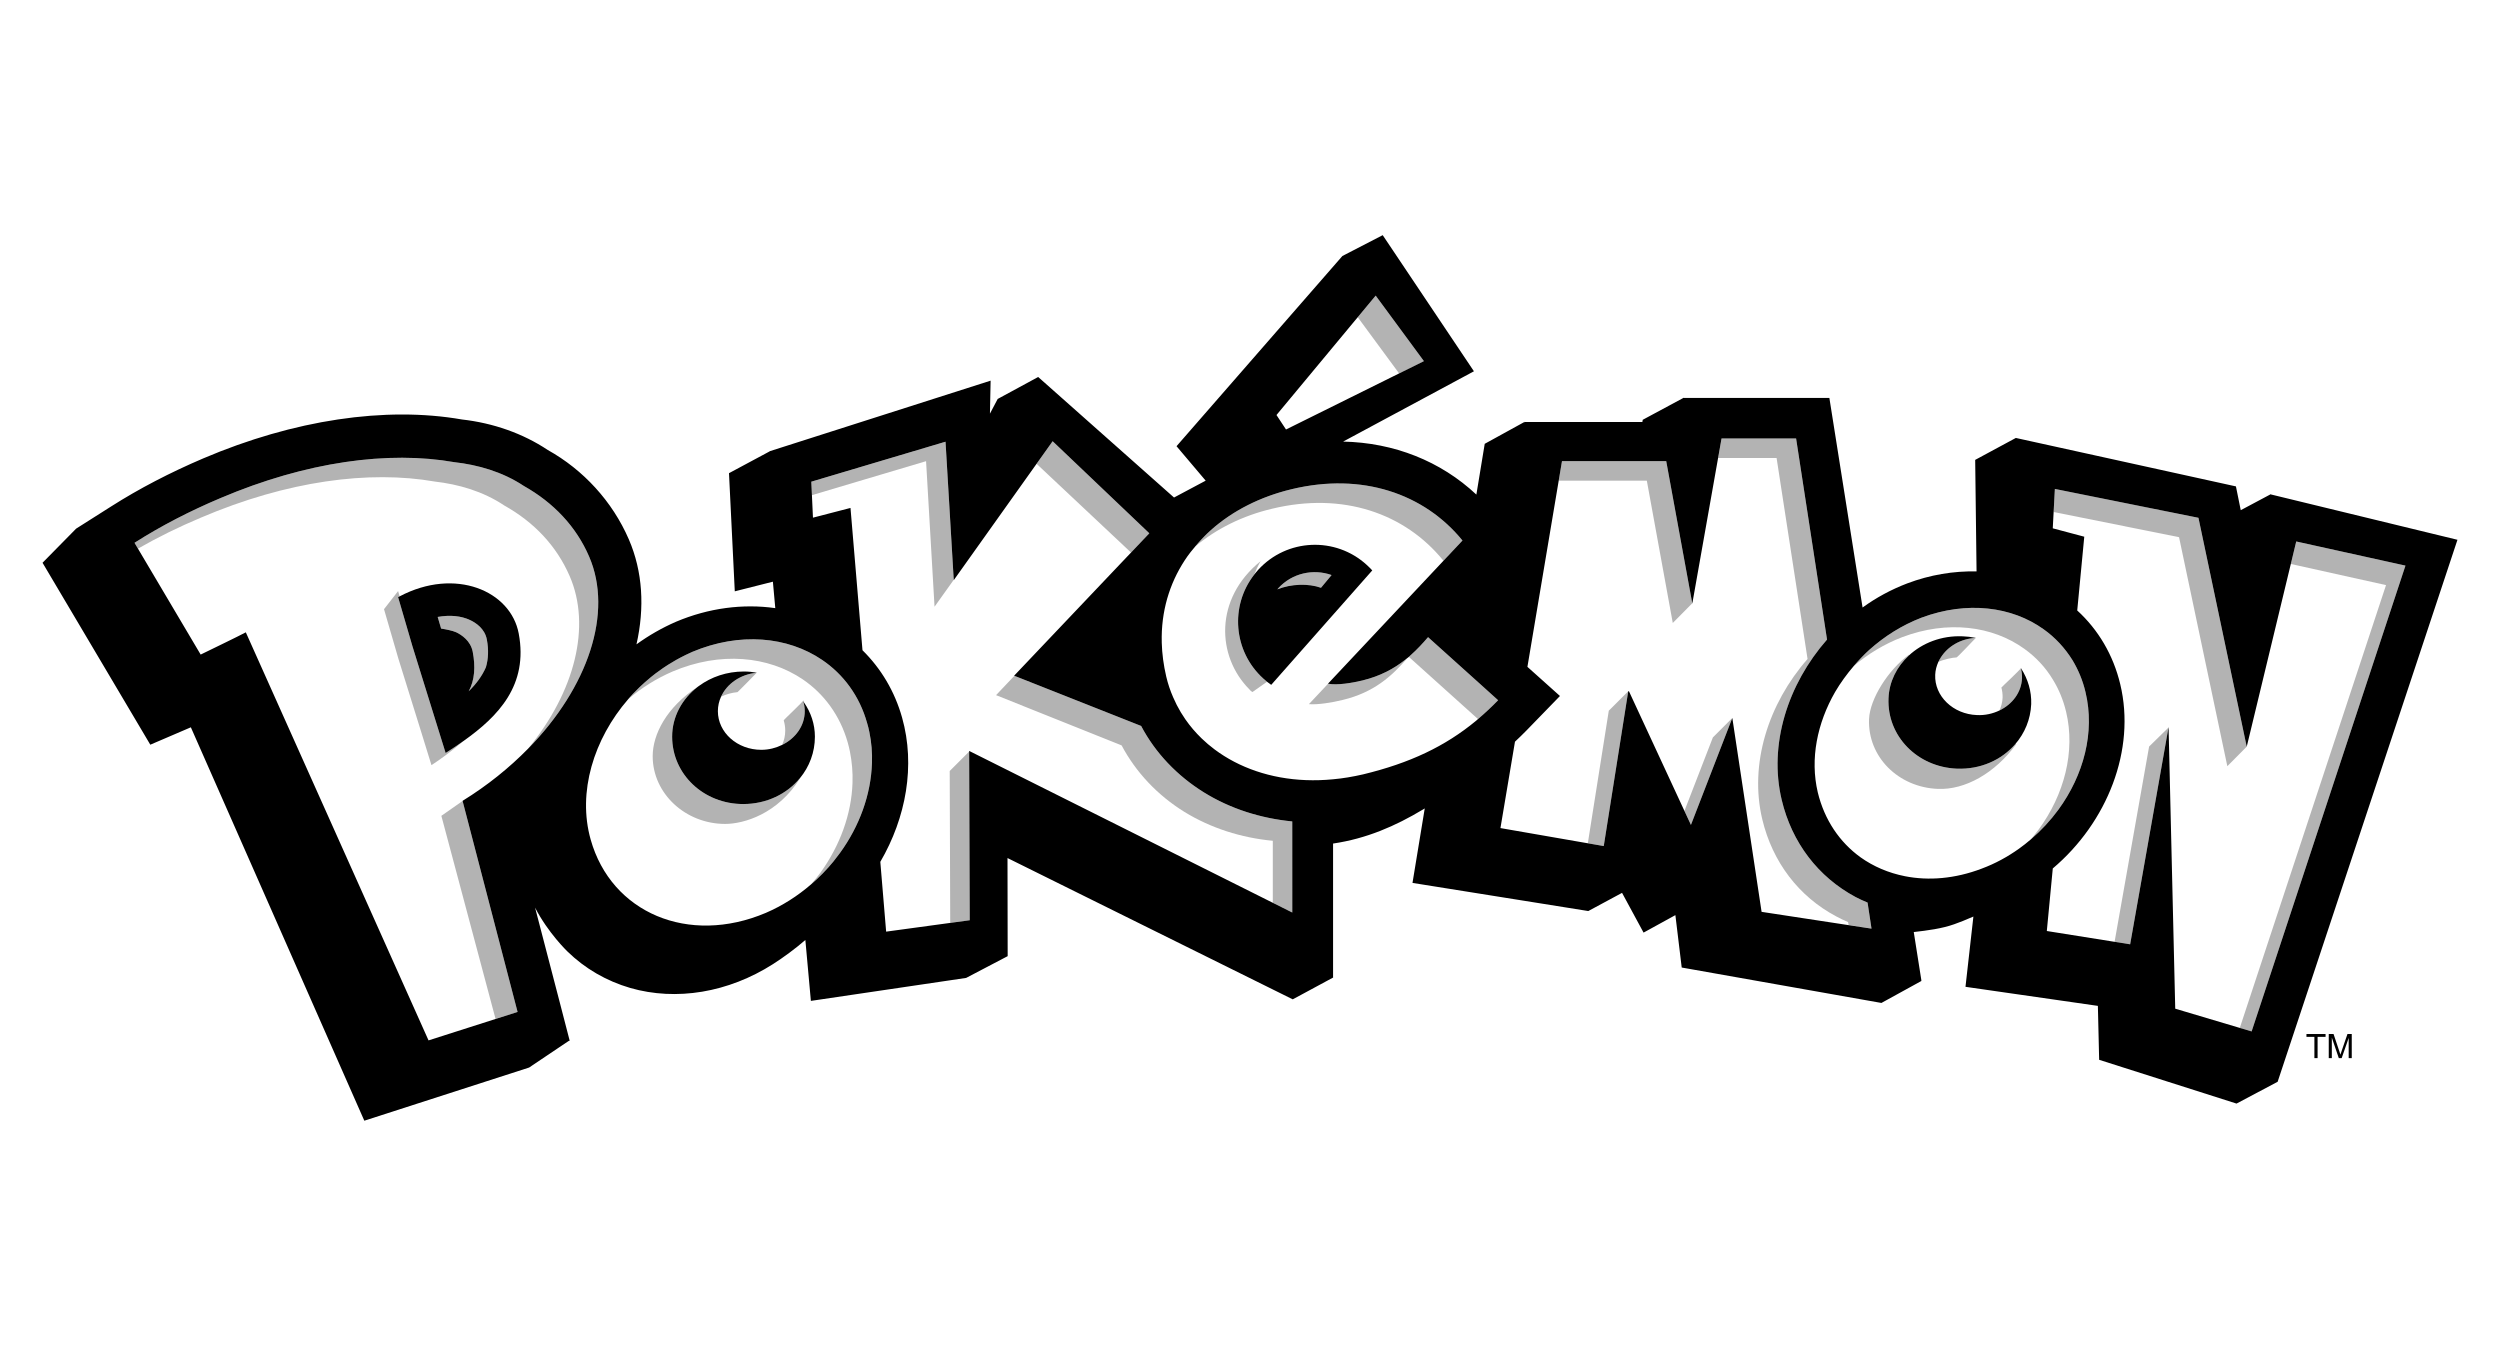
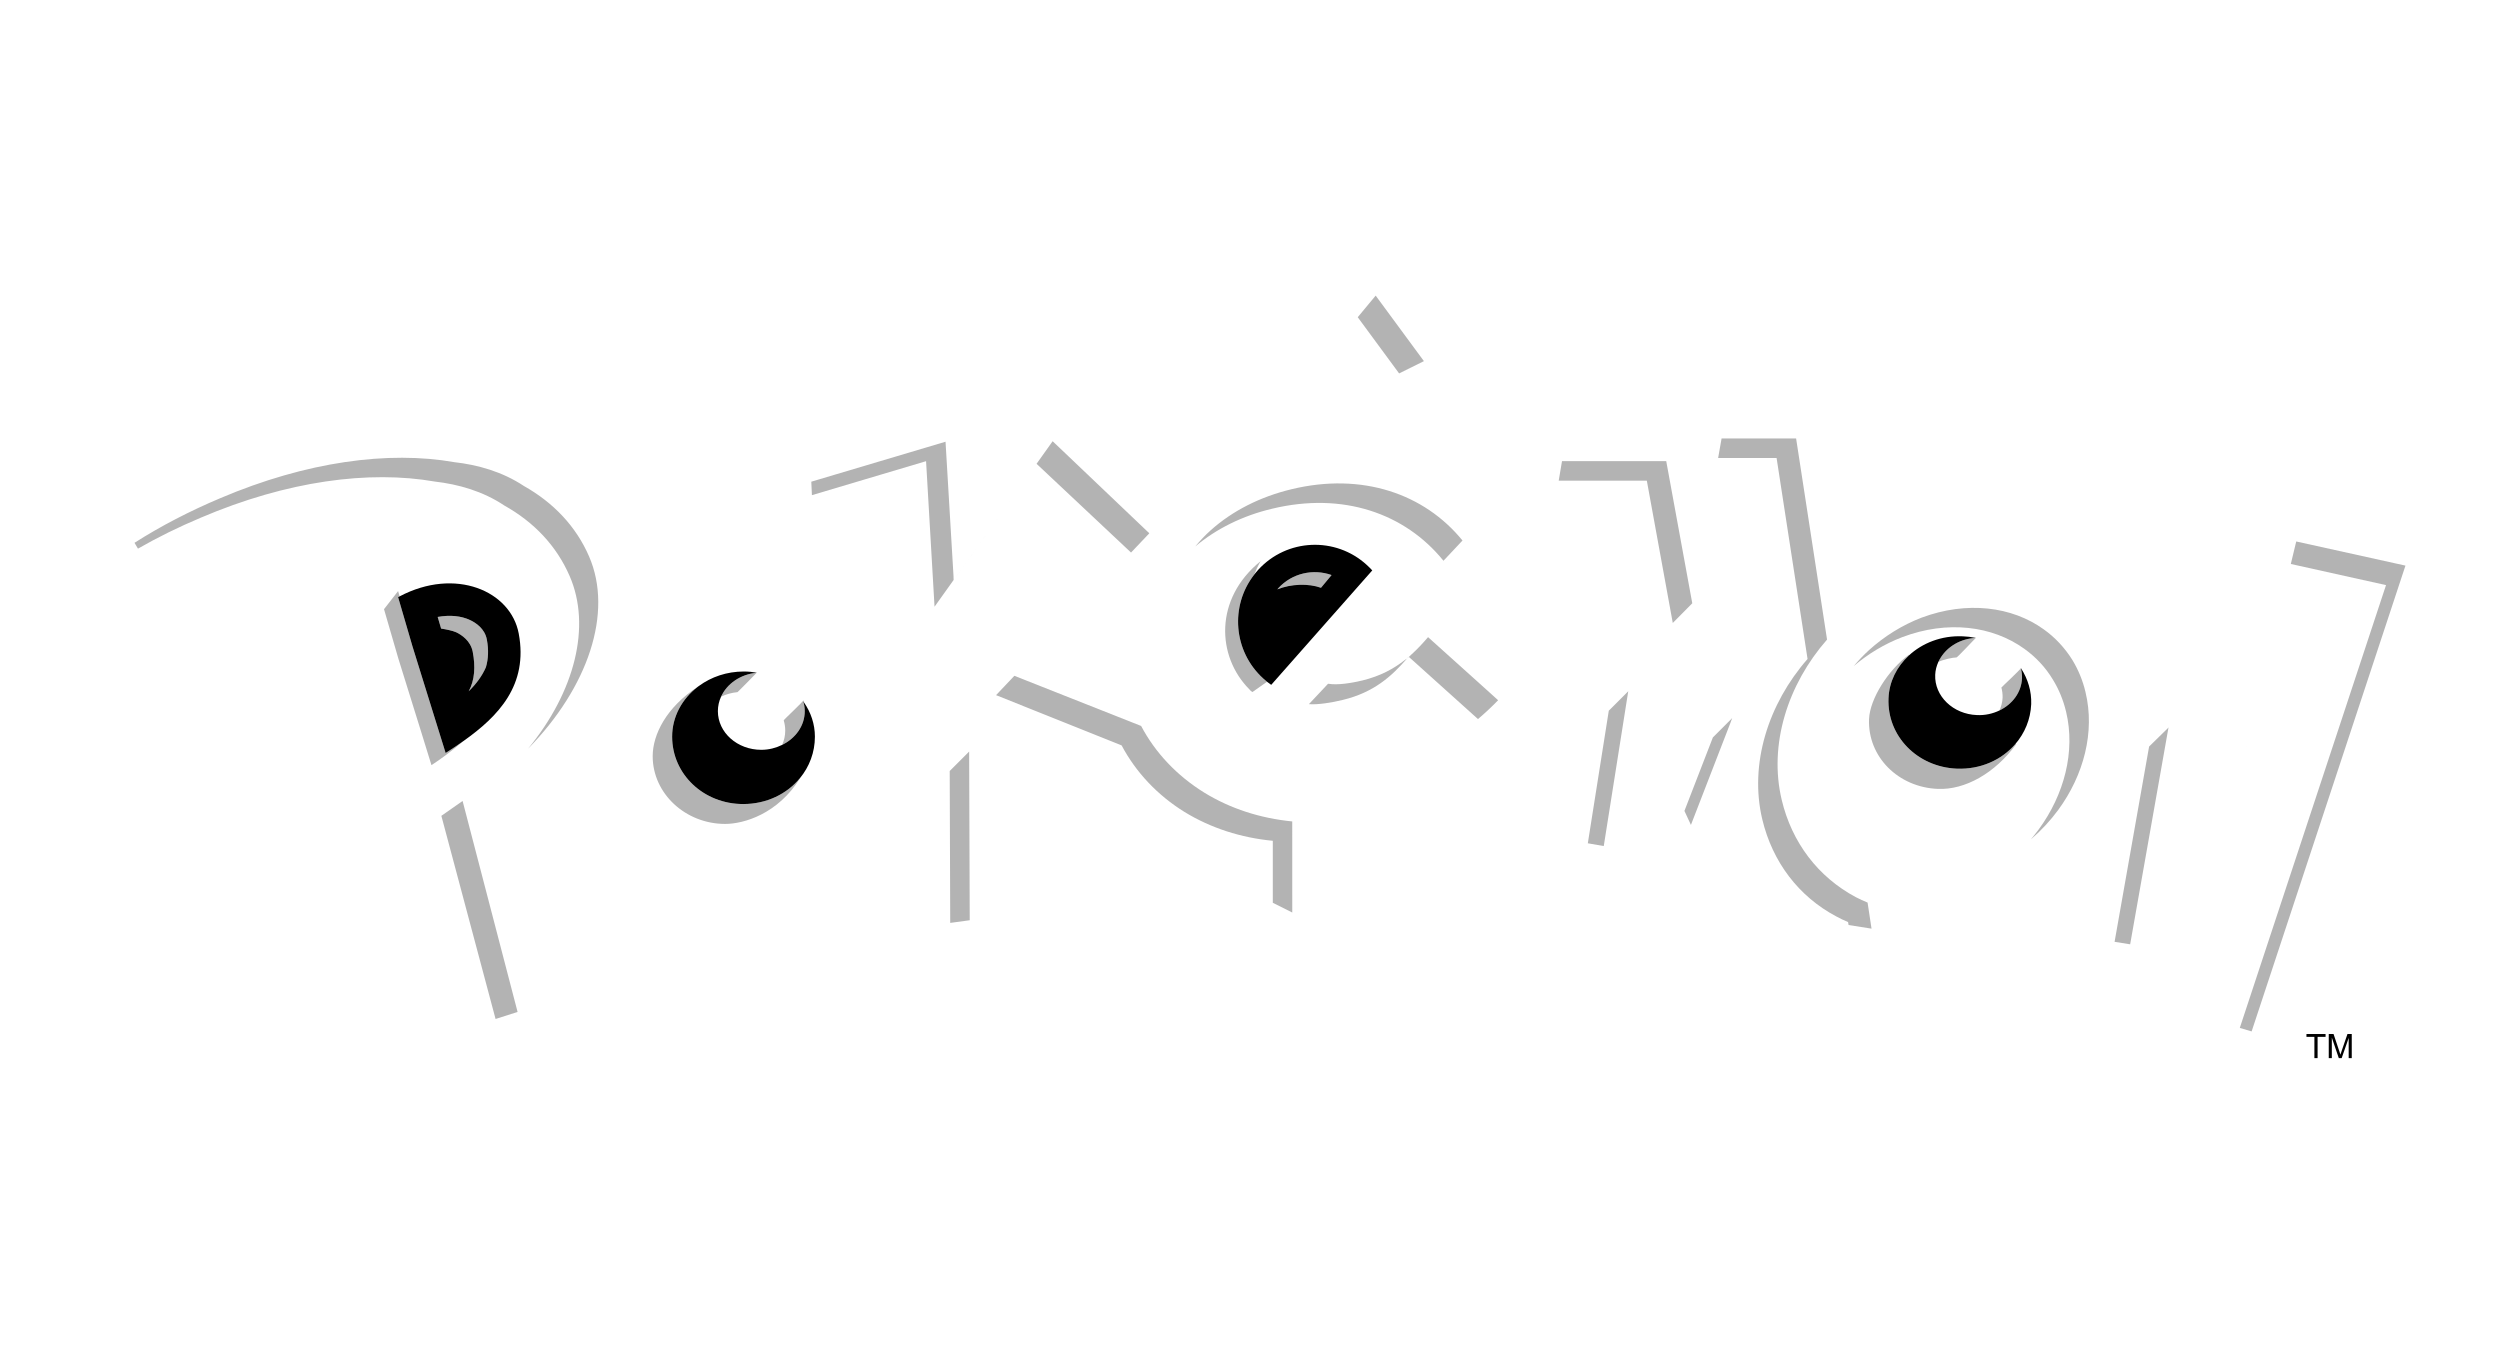
<svg xmlns="http://www.w3.org/2000/svg" id="Layer_1" viewBox="0 0 1180.056 640">
  <polygon points="609.98 430.734 609.98 430.73 609.98 430.734 609.98 430.734" style="fill: none;" />
-   <polygon points="382.95 227.367 382.95 227.374 383.097 227.323 382.95 227.367" style="fill: none;" />
  <path d="M409.299,341.303c-3.566-12.8-11.206-23.016-21.223-29.81-16.219-11.02-38.859-13.278-61.422-3.752-.142.061-.275.14-.417.202.139-.061.273-.133.413-.193,22.564-9.526,45.204-7.264,61.422,3.752,10.021,6.798,17.665,17.014,21.223,29.81.453,1.366.749,2.784,1.045,4.18,1.024,4.869,1.434,9.869,1.231,14.814-.482,14.818-5.931,29.679-15.051,42.264-.526.737-1.094,1.437-1.644,2.154.55-.72,1.127-1.422,1.652-2.158,9.12-12.577,14.569-27.441,15.051-42.276.195-4.928-.216-9.928-1.235-14.806-.3-1.396-.596-2.822-1.045-4.18Z" style="fill: none;" />
  <polygon points="737.363 217.655 737.3 217.655 736.939 219.8 737.304 217.659 737.363 217.655" style="fill: none;" />
  <path d="M402.404,369.544c.186-5.038-.262-9.958-1.227-14.823-.313-1.442-.626-2.881-1.028-4.251-3.634-12.78-11.214-22.991-21.236-29.798-16.273-11.002-38.914-13.262-61.427-3.706-7.658,3.312-14.748,7.754-20.97,13.071-16.288,18.798-24.009,43.921-17.715,66.245,9.742,34.62,46.206,50.068,82.671,34.62,7.86-3.383,15.029-7.988,21.359-13.453,1.58-1.837,3.108-3.691,4.56-5.68,9.082-12.665,14.544-27.496,15.013-42.226ZM377.615,367.272c.042-.027.104-.066.144-.093-10.55,17.073-26.68,21.73-35.487,21.73-18.617,0-34.189-14.252-34.189-31.972,0-10.202,6.452-23.102,21.314-32.789.178-.135.367-.257.548-.39.013-.008.022-.017.034-.024-0.0.001-.001.001-.001.002,5.763-4.21,13.077-6.77,21.131-6.77,2.132,0,4.197.207,6.18.567-.041.003-.079.017-.12.021-.016.12-9.131,9.289-9.043,9.15-2.8.265-5.41,1.011-7.778,2.153-.956,2.108-1.494,4.404-1.494,6.815,0,10.132,9.184,18.258,20.504,18.258,3.574,0,6.891-.886,9.822-2.32.939-2.096,1.468-4.358,1.468-6.72,0-1.709-.245-3.27-.715-4.839-.334-.042,9.53-9.099,9.252-9.522.136.36.209.695.32,1.046,3.237,4.667,5.146,10.225,5.146,16.133,0,7.443-2.627,14.198-7.036,19.564Z" style="fill: none;" />
  <path d="M559.162,383.292c-12.826-7.932-23.012-18.782-29.734-31.447l-59.269-23.719,8.644-9.129-.116-.046,55.185-58.137-44.588-41.89-3.682,5.174-35.409,49.759-.118-1.917.051,1.828-9.002,12.614-3.998-68.698-53.883,16.043.49,10.624,17.716-4.594,5.66,67.171c8.761,8.63,15.207,19.4,18.697,31.807,6.358,22.572,1.904,47.188-10.279,68.076l2.749,32.945,30.25-4.125-.241-71.705,9.177-9.189-.001-.287.192.096.007-.007 0.0.011,143.132,71.588v-29.263c-15.026-1.442-29.214-5.99-41.629-13.583Z" style="fill: none;" />
  <path d="M666.022,309.119c-.344.309-.665.632-1.017.934l.023.027c.341-.29.669-.622.994-.961Z" style="fill: none;" />
  <path d="M218.354,378.075l-.014-.054c11.763-7.26,22.093-15.624,30.893-24.59,22.168-26.946,29.944-57.86,19.662-81.502-6.21-14.307-16.832-25.47-30.846-33.317-10.123-6.777-21.756-10.034-32.737-11.295-31.066-5.436-69.815-.347-110.459,17.014-10.425,4.373-20.336,9.251-29.735,14.642l29.6,50.003c7.957-3.9,16.62-8.037,21.311-10.503l86.249,192.618,31.642-10.108-25.589-95.897,10.023-7.011ZM198.78,345.385l-10.728-34.459-6.793-23.38,6.654-8.541.726,2.486c26.215-13.832,52.448-2.642,56.217,17.578,4.547,24.27-9.526,38.997-26.158,50.757-5.268,4.511-10.564,8.45-15.04,11.334l-4.877-15.774Z" style="fill: none;" />
  <path d="M872.568,436.631l-.237-1.392c-1.891-.808-3.74-1.663-5.529-2.644-17.792-9.421-30.153-25.707-34.963-45.83-6.214-26.041,2.771-54.485,21.367-75.716l-14.615-94.858h-27.598l1.624-9.209.066-.009h-.075l-13.799,77.908-.022-.122-9.2,9.293-12.255-67.18h-41.584l-14.771,87.895,15.36,13.756-15.804,16.273c-1.781,1.831-3.591,3.566-5.431,5.296l-6.857,40.779,41.239,7.177,9.9-62.592,9.183-9.17.001-.005h.004l.059-.059-.007.059h.274l26.19,56.489,13.43-34.694,9.103-9.116-.735,2.022.807-2.085,13.816,91.52,51.892,7.927-.001-.002-10.833-1.71Z" style="fill: none;" />
  <path d="M665.031,310.092c-.299.244-.581.476-.871.741.085-.125.198-.223.294-.342-.386.322-.799.627-1.196.942.319-.202.65-.404.889-.6-7.255,8.389-15.681,16.011-30.292,19.535-5.043,1.26-11.912,2.369-16.02,2.005l8.989-9.573c.042-.015.119-.035.165-.05-.052-.009-.122-.004-.173-.013l54.526-58.039c-18.168-22.461-47.564-32.627-80.902-24.564-13.951,3.303-26.343,9.487-36.26,17.808-.732.875-1.467,1.748-2.176,2.641-.478.618-.95,1.237-1.408,1.871-.003.004-.006.008-.009.012-7.623,10.809-12.061,23.713-12.234,38.051-.011.956-.004,1.918.023,2.886.071,2.583.28,5.209.631,7.875.176,1.333.388,2.677.636,4.03s.533,2.715.855,4.087c.404,1.705.873,3.356,1.415,4.975.271.81.56,1.611.868,2.408s.635,1.587.982,2.377c1.044,2.443,2.249,4.798,3.603,7.058.677,1.13,1.391,2.236,2.142,3.316,2.252,3.243,4.829,6.262,7.696,9.03,1.911,1.846,3.952,3.58,6.111,5.194,2.879,2.153,5.968,4.095,9.245,5.806,13.104,6.844,29.189,10.001,46.683,8.281,4.619-.406,9.34-1.21,14.158-2.314,5.511-1.331,10.687-2.823,15.58-4.502,4.893-1.678,9.502-3.542,13.88-5.619,8.756-4.152,16.586-9.152,23.904-15.206.009-.007.017-.016.026-.023.277-.234.521-.476.846-.755l.004.004c.012-.01.023-.021.035-.031-.011.009-.024.018-.035.027l-32.611-29.329ZM598.063,321.804l-6.891,4.858c-1.299-.888-.229-.046-1.387-1.218-15.559-15.585-16.701-42.856,5.258-60.572-1.119,1.934-2.138,4.095-3.05,6.394.611-.786,1.234-1.566,1.92-2.312,13.49-14.776,36.477-15.83,51.266-2.263.876.795,1.722,1.671,2.563,2.551l-47.704,54.024c-.665-.474-1.327-.954-1.975-1.462Z" style="fill: none;" />
  <path d="M660.414,176.264l-19.529-26.529.048-.066c-11.325,13.634-38.403,46.23-38.403,46.23l4.497,6.832,53.388-26.466Z" style="fill: none;" />
  <path d="M63.486,256.217l.005.008c.015-.013.033-.027.047-.04-.017.011-.035.021-.052.031Z" style="fill: none;" />
  <path d="M1126.257,276.184l-44.916-9.966.009-.163-20.795,86.203.021.103-.06.06-.012.049-.006-.03-9.148,9.219-22.792-108.094-59.196-11.89-.412,7.702,14.873,3.959-3.321,34.823c9.958,9.095,17.022,21.058,20.301,34.797,7.462,31.028-6.155,65.268-31.841,86.973l-2.817,29.527,31.985,5.104,16.298-92.179,9.145-8.957.043-.244.005.197.076-.074-.067.433,3.13,132.382,30.473,9.077,69.025-209.012Z" style="fill: none;" />
  <path d="M962.363,391.448c11.976-16.345,17.395-36.718,12.864-55.555-1.333-5.516-3.418-10.541-6.176-15.03-3.494-5.851-8.139-10.77-13.583-14.658-14.996-10.753-36.138-13.575-57.628-5.436-8.384,3.207-16.125,7.923-22.835,13.626.009-.012.027-.037.038-.049-3.321,3.877-6.308,7.98-8.824,12.27-8.486,14.755-11.899,31.6-8.194,47.374,3.177,13.13,10.385,23.587,20.174,30.669,6.155,4.378,13.228,7.403,20.986,8.935,11.13,2.212,23.622,1.218,36.181-3.566,6.362-2.348,12.28-5.601,17.657-9.429,1.952-1.391,3.819-2.879,5.627-4.429,1.242-1.538,2.536-3.102,3.713-4.721ZM951.753,351.198c-10.136,13.874-24.269,21.726-37.048,21.18-18.659-.745-33.156-15.123-32.479-32.928.398-9.602,9.095-23.342,18.922-30.466-.077.119-.122.279-.153.458,6.396-5.931,15.429-9.52,25.462-9.087,2.047.072,4.008.3,5.894.704.142-.007.26-.034.405-.04-.182,0-9.12,9.717-9.298,9.315-1.658.012-6.113.935-8.525,2.135-.838,1.876-1.385,3.889-1.471,6.025-.444,10.068,8.435,18.647,19.738,19.036,3.846.18,7.441-.663,10.582-2.169.822-1.858,1.386-3.849,1.487-6.02.034-1.705-.161-3.291-.567-4.806-.145.008,8.965-8.424,9.195-9.158-.007-.027-.009-.054-.015-.081h0c.012.019.02.039.032.057.002-.009.042-.051.04-.057.032.092.044.172.075.263,3.187,4.965,4.96,10.762,4.744,16.814-.307,7.252-3.097,13.762-7.546,18.902.176-.031.352-.042.528-.078Z" style="fill: none;" />
  <path d="M591.994,271.266c.912-2.299,1.931-4.46,3.05-6.394-21.959,17.716-20.817,44.988-5.258,60.572,1.159,1.171.089.33,1.387,1.218l6.891-4.858c-.631-.494-1.25-1.015-1.845-1.588-14.061-12.828-15.706-34.195-4.225-48.949Z" style="opacity: .3;" />
  <path d="M560.597,262.454c-.003.004-.006.007-.009.011-7.623,10.806-12.061,23.712-12.234,38.051.172-14.338,4.611-27.242,12.234-38.051.003-.004.006-.008.009-.012Z" style="opacity: .3;" />
  <path d="M696.792,340.176c.286-.24.565-.508.85-.751l-.004-.004c-.325.279-.569.52-.846.755Z" style="opacity: .3;" />
  <path d="M660.414,176.264l11.702-5.802-22.767-30.927s-5.935,7.144-8.417,10.133l-.048.066,19.529,26.529Z" style="opacity: .3;" />
  <path d="M205.311,227.317c10.982,1.261,22.615,4.518,32.737,11.295,14.015,7.847,24.637,19.01,30.846,33.317,10.282,23.643,2.505,54.556-19.662,81.502,28.355-28.892,40.31-64.237,28.846-90.729-6.159-14.255-16.84-25.449-30.804-33.312-10.178-6.756-21.798-9.992-32.775-11.227-31.029-5.482-69.823-.322-110.484,16.972-14.469,6.113-28.071,13.133-40.477,21.052-.015.013-.033.026-.047.04l1.627,2.748c9.399-5.391,19.31-10.269,29.735-14.642,40.644-17.361,79.392-22.45,110.459-17.014Z" style="opacity: .3;" />
-   <path d="M411.571,360.305c.203-4.945-.207-9.945-1.231-14.814-.296-1.396-.592-2.813-1.045-4.18-3.558-12.796-11.201-23.012-21.223-29.81-16.218-11.016-38.858-13.278-61.422-3.752-.14.06-.273.132-.413.193-1.73.757-3.416,1.592-5.079,2.463-.669.352-1.333.712-1.992,1.082-1.302.73-2.578,1.499-3.834,2.295-.843.535-1.675,1.082-2.497,1.645-1.175.806-2.332,1.636-3.461,2.497-.74.565-1.469,1.143-2.188,1.73-.96.783-1.896,1.592-2.819,2.414-.846.752-1.678,1.515-2.492,2.297-1.055,1.016-2.089,2.05-3.087,3.115-.526.559-1.039,1.127-1.548,1.697-.249.28-.478.575-.724.858,6.223-5.317,13.312-9.758,20.97-13.071,22.513-9.556,45.153-7.297,61.427,3.706,10.021,6.807,17.602,17.018,21.236,29.798.402,1.37.715,2.809,1.028,4.251.964,4.865,1.413,9.785,1.227,14.823-.469,14.729-5.93,29.56-15.013,42.226-1.451,1.988-2.979,3.842-4.56,5.68,1.892-1.633,3.728-3.326,5.461-5.107.039-.04.077-.079.115-.119,1.747-1.786,3.415-3.64,4.992-5.573.511-.63.985-1.285,1.476-1.928.55-.717,1.118-1.417,1.644-2.154,9.12-12.585,14.569-27.445,15.051-42.264Z" style="opacity: .3;" />
+   <path d="M411.571,360.305Z" style="opacity: .3;" />
  <path d="M340.349,328.858c2.368-1.142,4.978-1.888,7.778-2.153-.088.139,9.027-9.03,9.043-9.15-7.658.711-14.045,5.185-16.821,11.303Z" style="opacity: .3;" />
  <path d="M379.866,335.673h0c0-1.7-.288-3.299-.762-4.742.15.205.256.436.4.644-.111-.351-.184-.685-.32-1.046.279.423-9.586,9.48-9.252,9.522.469,1.569.715,3.13.715,4.839,0,2.361-.529,4.624-1.468,6.72,6.33-3.096,10.685-9.01,10.685-15.938Z" style="opacity: .3;" />
  <path d="M329.979,323.736c-.013.007-.022.017-.034.024.011-.008.022-.015.033-.023.001-.001.001-.001.001-.002Z" style="opacity: .3;" />
  <path d="M350.804,379.523c-18.608,0-33.537-13.985-33.537-31.815,0-9.359,4.686-17.874,12.129-23.558-14.862,9.687-21.314,22.587-21.314,32.789,0,17.72,15.572,31.972,34.189,31.972,8.807,0,24.937-4.658,35.487-21.73-.041.027-.103.065-.144.093-6.147,7.485-15.783,12.251-26.81,12.251Z" style="opacity: .3;" />
  <polygon points="457.652 354.546 457.659 354.55 457.659 354.539 457.652 354.546" style="opacity: .3;" />
  <polygon points="448.526 435.631 457.731 434.376 457.461 354.738 448.285 363.926 448.526 435.631" style="opacity: .3;" />
  <polygon points="441.123 286.383 450.125 273.768 450.074 271.941 450.192 273.857 485.602 224.098 450.193 273.848 446.31 208.501 383.097 227.323 382.95 227.374 383.243 233.727 437.126 217.684 441.123 286.383" style="opacity: .3;" />
  <polygon points="542.5 251.724 496.869 208.268 489.284 218.924 533.872 260.814 542.5 251.724" style="opacity: .3;" />
  <path d="M568.367,374.083c-12.817-7.944-23.033-18.727-29.73-31.418l-59.834-23.669-8.644,9.129,59.269,23.719c6.722,12.665,16.908,23.516,29.734,31.447,12.416,7.593,26.604,12.141,41.629,13.583v29.263l9.188,4.595 0-.004-.009-42.992c-15.017-1.485-29.214-6.007-41.604-13.655Z" style="opacity: .3;" />
  <path d="M617.835,332.373c4.107.364,10.977-.745,16.02-2.005,14.611-3.524,23.038-11.146,30.292-19.535-.239.196-.57.398-.889.6-5.312,4.199-11.69,7.693-20.232,9.776-4.995,1.195-11.722,2.298-16.037,1.54-.046.015-.123.036-.165.05l-8.989,9.573Z" style="opacity: .3;" />
  <path d="M681.342,264.699l8.986-9.564c-17.995-22.082-47.348-32.255-80.678-24.218-14.822,3.562-27.86,10.187-38.072,19.298-2.698,2.385-5.118,5.003-7.397,7.728,9.917-8.321,22.309-14.505,36.26-17.808,33.338-8.062,62.733,2.103,80.902,24.564Z" style="opacity: .3;" />
  <path d="M707.147,330.525l-7.69-6.946-25.381-22.835c-2.492,2.924-5.126,5.748-8.054,8.375-.325.339-.653.671-.994.961l-.023-.027c-.176.151-.372.289-.55.439-.096.119-.209.217-.294.342.29-.265.573-.497.871-.741l32.611,29.329c.011-.009.024-.018.035-.027,3.231-2.76,6.425-5.72,9.47-8.869Z" style="opacity: .3;" />
  <path d="M810.994,216.191h27.598l14.615,94.858c-18.596,21.231-27.581,49.675-21.367,75.716,4.81,20.123,17.17,36.409,34.963,45.83,1.789.981,3.638,1.836,5.529,2.644l.237,1.392,10.833,1.71-1.861-12.303c-1.912-.769-3.765-1.662-5.554-2.563-17.779-9.492-30.183-25.745-34.984-45.927-6.21-26.033,2.817-54.489,21.401-75.657l-14.603-94.917h-35.116l-.066.009-1.624,9.209Z" style="opacity: .3;" />
  <polygon points="789.589 294.052 798.789 284.76 786.497 217.655 737.363 217.655 737.304 217.659 736.939 219.8 735.751 226.872 777.334 226.872 789.589 294.052" style="opacity: .3;" />
  <polygon points="808.519 348.076 795.089 382.77 798.155 389.384 816.888 340.981 817.622 338.96 808.519 348.076" style="opacity: .3;" />
  <polygon points="768.574 326.281 768.625 326.281 768.633 326.222 768.574 326.281" style="opacity: .3;" />
  <polygon points="749.486 398.049 757.008 399.358 768.568 326.287 759.386 335.457 749.486 398.049" style="opacity: .3;" />
  <path d="M897.84,300.77c21.489-8.139,42.632-5.317,57.628,5.436,5.444,3.888,10.089,8.807,13.583,14.658,2.758,4.488,4.844,9.514,6.176,15.03,4.53,18.837-.888,39.21-12.864,55.555-1.177,1.619-2.471,3.183-3.713,4.721,4.857-4.161,9.197-8.849,12.927-13.926,11.95-16.346,17.395-36.633,12.822-55.576-1.282-5.474-3.397-10.487-6.121-15.034-3.592-5.757-8.148-10.711-13.638-14.602-14.928-10.732-36.134-13.498-57.636-5.478-9.239,3.553-17.543,8.812-24.704,15.233-2.602,2.367-4.993,4.92-7.255,7.561-.01.013-.028.038-.038.049,6.709-5.703,14.45-10.419,22.835-13.626Z" style="opacity: .3;" />
  <path d="M916.059,310.416c-.403.665-.829,1.317-1.122,2.04-.002.004-.003.009-.005.013,2.412-1.2,6.867-2.123,8.525-2.135.178.402,9.116-9.315,9.298-9.315-.144.006-.262.033-.405.04.094.02.193.028.286.049-7.139.329-13.273,4.003-16.578,9.308Z" style="opacity: .3;" />
  <path d="M953.953,315.296c.002.006-.038.048-.04.057.043.066.072.14.115.206-.03-.091-.043-.171-.075-.263Z" style="opacity: .3;" />
  <path d="M954.44,320.174c.05-1.66-.154-3.221-.543-4.796-.23.733-9.34,9.166-9.195,9.158.406,1.515.601,3.101.567,4.806-.101,2.171-.665,4.162-1.487,6.02,6.096-2.926,10.368-8.525,10.658-15.187Z" style="opacity: .3;" />
  <path d="M923.614,362.822c-18.621-.808-32.924-15.356-32.196-33.199.306-7.838,3.91-14.927,9.577-20.182.03-.179.076-.338.153-.458-9.827,7.123-18.524,20.863-18.922,30.466-.677,17.805,13.82,32.183,32.479,32.928,12.779.546,26.912-7.306,37.048-21.18-.175.036-.352.046-.528.078-6.444,7.447-16.402,11.995-27.611,11.547Z" style="opacity: .3;" />
  <polygon points="1126.257 276.184 1057.232 485.196 1062.817 486.86 1135.432 266.979 1083.875 255.587 1081.35 266.054 1081.341 266.217 1126.257 276.184" style="opacity: .3;" />
  <polygon points="1060.554 352.258 1060.515 352.422 1060.575 352.361 1060.554 352.258" style="opacity: .3;" />
-   <polygon points="1051.349 361.659 1060.497 352.44 1037.715 244.406 969.943 230.785 969.361 241.675 1028.557 253.565 1051.349 361.659" style="opacity: .3;" />
  <polygon points="1023.62 343.378 1023.629 343.737 1023.696 343.304 1023.62 343.378" style="opacity: .3;" />
  <polygon points="998.13 444.561 1005.481 445.734 1023.573 343.425 1014.428 352.382 998.13 444.561" style="opacity: .3;" />
  <polygon points="218.354 378.075 208.332 385.086 233.92 480.982 244.31 477.663 218.354 378.075" style="opacity: .3;" />
  <path d="M210.354,355.432l-4.894-15.719-10.727-34.514-6.819-23.355c.242-.132.484-.225.726-.352l-.726-2.486-6.654,8.541,6.793,23.38,10.728,34.459,4.877,15.774c4.476-2.884,9.772-6.822,15.04-11.334-2.738,1.937-5.537,3.801-8.343,5.606Z" style="opacity: .3;" />
  <path d="M603.389,277.626c-.167.182-.286.387-.446.573,6.436-2.632,14.707-2.874,20.594-.75l4.995-6.018c-8.63-3.061-18.588-.948-25.144,6.195Z" style="opacity: .3;" />
  <path d="M215.375,298.472c2.458,1.185,6.756,3.977,7.754,9.171,1.337,6.933.986,13.414-1.904,18.676,3.659-3.591,6.4-7.342,8.144-11.394,1.143-3.937,1.343-8.187.439-13.027-.952-5.22-5.309-7.974-7.788-9.154-4.433-2.132-9.822-2.538-15.432-1.536.601,2.022,1.16,3.926,1.62,5.502,2.276.35,5.41.961,7.166,1.762Z" style="opacity: .3;" />
  <path d="M560.597,262.454c.458-.634.93-1.253,1.408-1.871-.486.612-.962,1.231-1.408,1.871Z" style="opacity: .3;" />
  <path d="M194.732,305.199l10.727,34.514,4.894,15.719c2.806-1.804,5.605-3.669,8.343-5.606,16.632-11.76,30.705-26.487,26.158-50.757-3.768-20.22-30.001-31.411-56.217-17.578-.242.128-.484.221-.726.352l6.819,23.355ZM222.021,292.745c2.479,1.18,6.836,3.934,7.788,9.154.904,4.84.704,9.09-.439,13.027-1.744,4.052-4.485,7.803-8.144,11.394,2.889-5.262,3.24-11.743,1.904-18.676-.998-5.195-5.296-7.987-7.754-9.171-1.756-.8-4.89-1.412-7.166-1.762-.46-1.575-1.019-3.479-1.62-5.502,5.609-1.002,10.998-.597,15.432,1.536Z" />
  <path d="M645.179,266.691c-14.789-13.566-37.776-12.513-51.266,2.263-.686.746-1.309,1.526-1.92,2.312-11.481,14.754-9.836,36.121,4.225,48.949.595.574,1.213,1.094,1.845,1.588.649.508,1.311.988,1.975,1.462l47.704-54.024c-.842-.88-1.688-1.755-2.563-2.551ZM623.537,277.449c-5.887-2.123-14.158-1.882-20.594.75.16-.185.279-.391.446-.573,6.556-7.144,16.514-9.256,25.144-6.195l-4.995,6.018Z" />
  <path d="M954.028,315.559c-.042-.066-.071-.14-.115-.206-.012-.019-.02-.039-.032-.057h-0c.007.027.008.054.015.081.389,1.576.593,3.137.543,4.796-.29,6.662-4.562,12.261-10.658,15.187-3.14,1.507-6.736,2.349-10.582,2.169-11.303-.389-20.182-8.968-19.738-19.036.086-2.136.633-4.149,1.471-6.025.002-.004.003-.009.005-.013.293-.723.718-1.375,1.122-2.04,3.305-5.305,9.439-8.979,16.578-9.308-.093-.021-.192-.029-.286-.049-1.886-.404-3.847-.632-5.894-.704-10.033-.433-19.066,3.156-25.462,9.087-5.667,5.255-9.271,12.344-9.577,20.182-.728,17.843,13.575,32.391,32.196,33.199,11.209.448,21.167-4.1,27.611-11.547,4.449-5.141,7.238-11.65,7.546-18.902.216-6.052-1.557-11.849-4.744-16.814Z" />
  <path d="M379.104,330.931c.474,1.442.762,3.042.762,4.742h-0c0,6.927-4.355,12.841-10.685,15.938-2.932,1.434-6.248,2.32-9.822,2.32-11.32,0-20.504-8.126-20.504-18.258,0-2.411.538-4.707,1.494-6.815,2.775-6.118,9.163-10.591,16.821-11.303.041-.004.079-.018.12-.021-1.984-.359-4.048-.567-6.18-.567-8.053,0-15.368,2.56-21.131,6.77-.011.008-.022.015-.033.023-.181.132-.37.254-.548.39-7.443,5.684-12.129,14.199-12.129,23.558,0,17.83,14.928,31.815,33.537,31.815,11.027,0,20.663-4.766,26.81-12.251,4.408-5.367,7.036-12.122,7.036-19.564,0-5.908-1.909-11.466-5.146-16.133-.144-.208-.251-.44-.4-.644Z" />
-   <path d="M1159.98,254.791l-88.411-21.489-.033.136-13.853,7.382-2.273-11.232-103.888-22.868-.001-.004-19.188,10.355.644,52.653c-10.804-.253-21.937,1.577-32.756,5.664-7.597,2.906-14.649,6.726-21.045,11.371l-15.673-98.936h-68.746l-.016-.072-.134.072h-.196l-.019.116-18.983,10.21-.182,1.049h-55.44l-.102.625.009-.718-18.871,10.385-3.942,23.97c-16.888-15.831-38.892-24.517-62.899-25.02l61.744-33.185-43.055-64.252-.043.049.043-.053-19.032,9.839-78.292,89.781,13.761,16.265-14.943,7.96-64.144-56.911-.02.038-19.067,10.343-3.663,6.946.325-15.585-104.278,33.313.003.057-19.221,10.311,2.733,55.767,17.987-4.547,1.132,12.483c-15.201-2.166-31.414-.1-46.83,6.413-6.696,2.919-12.94,6.506-18.693,10.677,3.909-17.297,2.982-34.349-3.608-49.556-7.784-17.97-21.481-32.822-38.275-42.192-11.773-7.843-25.804-12.729-40.487-14.392-36.083-6.307-79.413.169-122.058,18.338-15.677,6.688-30.301,14.277-43.49,22.678l-16.671,10.571.013.021-15.775,16.024,50.872,85.876,19.137-8.215,81.88,185.697,77.789-25.094,18.618-12.514.528-.168-4.856-18.74-11.483-44.079c6.11,11.925,15.252,20.686,15.252,20.686,8.266,8.08,18.397,13.96,29.7,17.259,21.739,6.256,46.274,2.179,67.336-11.252,4.676-2.959,10.755-7.423,15.3-11.401l2.606,28.749,73.284-10.842,19.573-10.257.034-.005v-.013l-.08-46.312,134.646,66.697,19.129-10.33-.097-.051v-63.306l.03.149c15.745-2.343,29.26-8.168,42.547-16.155.23-.137.464-.293.695-.434l-5.784,35.167,82.98,13.279,15.935-8.584,10.157,18.765,15.017-8.253,2.991,24.738,94.266,16.718,18.837-10.359-.201-.123.26.046-3.631-23.033c6.498-.736,13.265-1.611,19.088-3.684,2.323-.795,5.575-2.096,9.06-3.628l-3.734,33.167,62.493,8.998.601,25.453,64.84,20.665,19.298-10.229-.051-.04.14.044,84.904-255.905ZM697.642,339.425c-.285.243-.564.511-.85.751-.009.007-.017.016-.026.023-7.318,6.054-15.148,11.054-23.904,15.206-4.378,2.076-8.987,3.941-13.88,5.619-4.893,1.678-10.069,3.17-15.58,4.502-4.818,1.104-9.539,1.908-14.158,2.314-17.494,1.72-33.58-1.437-46.683-8.281-3.276-1.71-6.366-3.652-9.245-5.806-2.159-1.615-4.2-3.349-6.111-5.194-2.867-2.768-5.444-5.787-7.696-9.03-.751-1.081-1.465-2.187-2.142-3.316-1.354-2.259-2.558-4.615-3.603-7.058-.347-.789-.674-1.58-.982-2.377s-.597-1.598-.868-2.408c-.542-1.619-1.011-3.27-1.415-4.975-.322-1.372-.607-2.734-.855-4.087s-.46-2.696-.636-4.03c-.352-2.667-.56-5.293-.631-7.875-.027-.968-.034-1.931-.023-2.886.172-14.339,4.61-27.246,12.234-38.051.003-.004.006-.007.009-.011.446-.64.922-1.259,1.408-1.871.709-.892,1.444-1.766,2.176-2.641,2.279-2.724,4.699-5.342,7.397-7.728,10.212-9.112,23.249-15.736,38.072-19.298,33.33-8.037,62.683,2.136,80.678,24.218l-8.986,9.564-54.526,58.039c.051.009.121.004.173.013,4.314.757,11.042-.345,16.037-1.54,8.543-2.083,14.92-5.577,20.232-9.776.398-.315.81-.62,1.196-.942.178-.149.374-.288.55-.439.353-.302.674-.625,1.017-.934,2.928-2.627,5.561-5.451,8.054-8.375l25.381,22.835,7.69,6.946c-3.045,3.149-6.239,6.109-9.47,8.869-.012.01-.023.021-.035.031ZM640.933,149.669c2.482-2.988,8.417-10.133,8.417-10.133l22.767,30.927-11.702,5.802-53.388,26.466-4.497-6.832s27.077-32.597,38.403-46.23ZM202.278,491.09l-86.249-192.618c-4.691,2.466-13.354,6.604-21.311,10.503l-29.6-50.003-1.627-2.748-.005-.008c.017-.011.035-.021.052-.031,12.406-7.918,26.009-14.939,40.477-21.052,40.66-17.294,79.455-22.454,110.484-16.972,10.977,1.235,22.598,4.471,32.775,11.227,13.964,7.864,24.645,19.057,30.804,33.312,11.464,26.492-.491,61.837-28.846,90.729-8.8,8.966-19.13,17.331-30.893,24.59l.014.054,25.955,99.588-10.389,3.319-31.642,10.108ZM411.579,360.288c-.482,14.835-5.93,29.7-15.051,42.276-.525.736-1.102,1.438-1.652,2.158-.491.643-.965,1.298-1.476,1.928-1.578,1.933-3.246,3.787-4.992,5.573-.038.04-.077.079-.115.119-1.734,1.782-3.569,3.474-5.461,5.107-6.33,5.465-13.498,10.07-21.359,13.453-36.464,15.449-72.928,0-82.671-34.62-6.294-22.324,1.427-47.447,17.715-66.245.245-.283.474-.578.724-.858.51-.571,1.023-1.139,1.548-1.697.999-1.065,2.033-2.099,3.087-3.115.814-.782,1.646-1.544,2.492-2.297.923-.822,1.859-1.631,2.819-2.414.72-.587,1.448-1.165,2.188-1.73,1.13-.861,2.286-1.691,3.461-2.497.821-.564,1.654-1.11,2.497-1.645,1.256-.796,2.531-1.566,3.834-2.295.658-.37,1.322-.731,1.992-1.082,1.663-.872,3.349-1.706,5.079-2.463.142-.062.274-.141.417-.202,22.564-9.526,45.204-7.268,61.422,3.752,10.017,6.794,17.657,17.01,21.223,29.81.449,1.358.745,2.784,1.045,4.18,1.02,4.877,1.43,9.877,1.235,14.806ZM609.98,430.734h-0l-9.188-4.595-143.132-71.588-.007-.004-.192-.096.001.287.27,79.638-9.205,1.255-30.25,4.125-2.749-32.945c12.183-20.889,16.637-45.504,10.279-68.076-3.49-12.407-9.937-23.177-18.697-31.807l-5.66-67.171-17.716,4.594-.49-10.624-.293-6.353-0-.007.147-.044,63.213-18.823,3.884,65.348,35.409-49.751,3.682-5.174,7.585-10.656,45.631,43.456-8.628,9.09-55.185,58.137.116.046,59.834,23.669c6.696,12.69,16.912,23.473,29.73,31.418,12.39,7.648,26.587,12.17,41.604,13.655l.009,42.992v.004ZM831.51,430.416l-13.816-91.52-.807,2.085-18.732,48.402-3.066-6.613-26.19-56.489h-.33l-.001.005-11.56,73.071-7.522-1.309-41.239-7.177,6.857-40.779c1.84-1.73,3.651-3.465,5.431-5.296l15.804-16.273-15.36-13.756,14.771-87.895,1.189-7.072.36-2.146h49.197l12.292,67.105.022.122,13.799-77.908h35.191l14.603,94.917c-18.583,21.168-27.61,49.624-21.401,75.657,4.801,20.182,17.204,36.435,34.984,45.927,1.789.901,3.642,1.794,5.554,2.563l1.861,12.303.001.002-51.892-7.927ZM935.366,410.027c-12.559,4.785-25.051,5.779-36.181,3.566-7.758-1.532-14.831-4.556-20.986-8.935-9.789-7.081-16.997-17.538-20.174-30.669-3.706-15.774-.292-32.619,8.194-47.374,2.516-4.29,5.503-8.393,8.824-12.27,2.262-2.641,4.653-5.194,7.255-7.561,7.162-6.421,15.466-11.68,24.704-15.233,21.502-8.021,42.708-5.254,57.636,5.478,5.491,3.892,10.047,8.845,13.638,14.602,2.724,4.547,4.839,9.56,6.121,15.034,4.573,18.943-.871,39.23-12.822,55.576-3.73,5.077-8.07,9.765-12.927,13.926-1.808,1.549-3.675,3.038-5.627,4.429-5.377,3.829-11.295,7.082-17.657,9.429ZM1026.759,476.119l-3.13-132.382-.009-.359-.005-.197-.043.244-18.092,102.309-7.351-1.173-31.985-5.104,2.817-29.527c25.686-21.705,39.303-55.944,31.841-86.973-3.278-13.74-10.343-25.703-20.301-34.797l3.321-34.823-14.873-3.959.412-7.702.582-10.89,67.772,13.622,22.782,108.034.006.03.012-.049.039-.164,20.795-86.203,2.525-10.468,51.557,11.392-72.615,219.881-5.585-1.664-30.473-9.077Z" />
  <polygon points="1088.699 489.423 1092.448 489.423 1092.448 499.459 1093.954 499.459 1093.954 489.423 1097.718 489.423 1097.718 488.08 1088.699 488.08 1088.699 489.423" />
  <path d="M1105.332,495.997c-.275.802-.476,1.41-.606,1.824-.114-.373-.295-.934-.544-1.685l-2.693-8.056h-2.266v11.378h1.451v-9.687l3.291,9.687h1.358l3.306-9.523v9.523h1.452v-11.378h-2.026l-2.724,7.917Z" />
</svg>